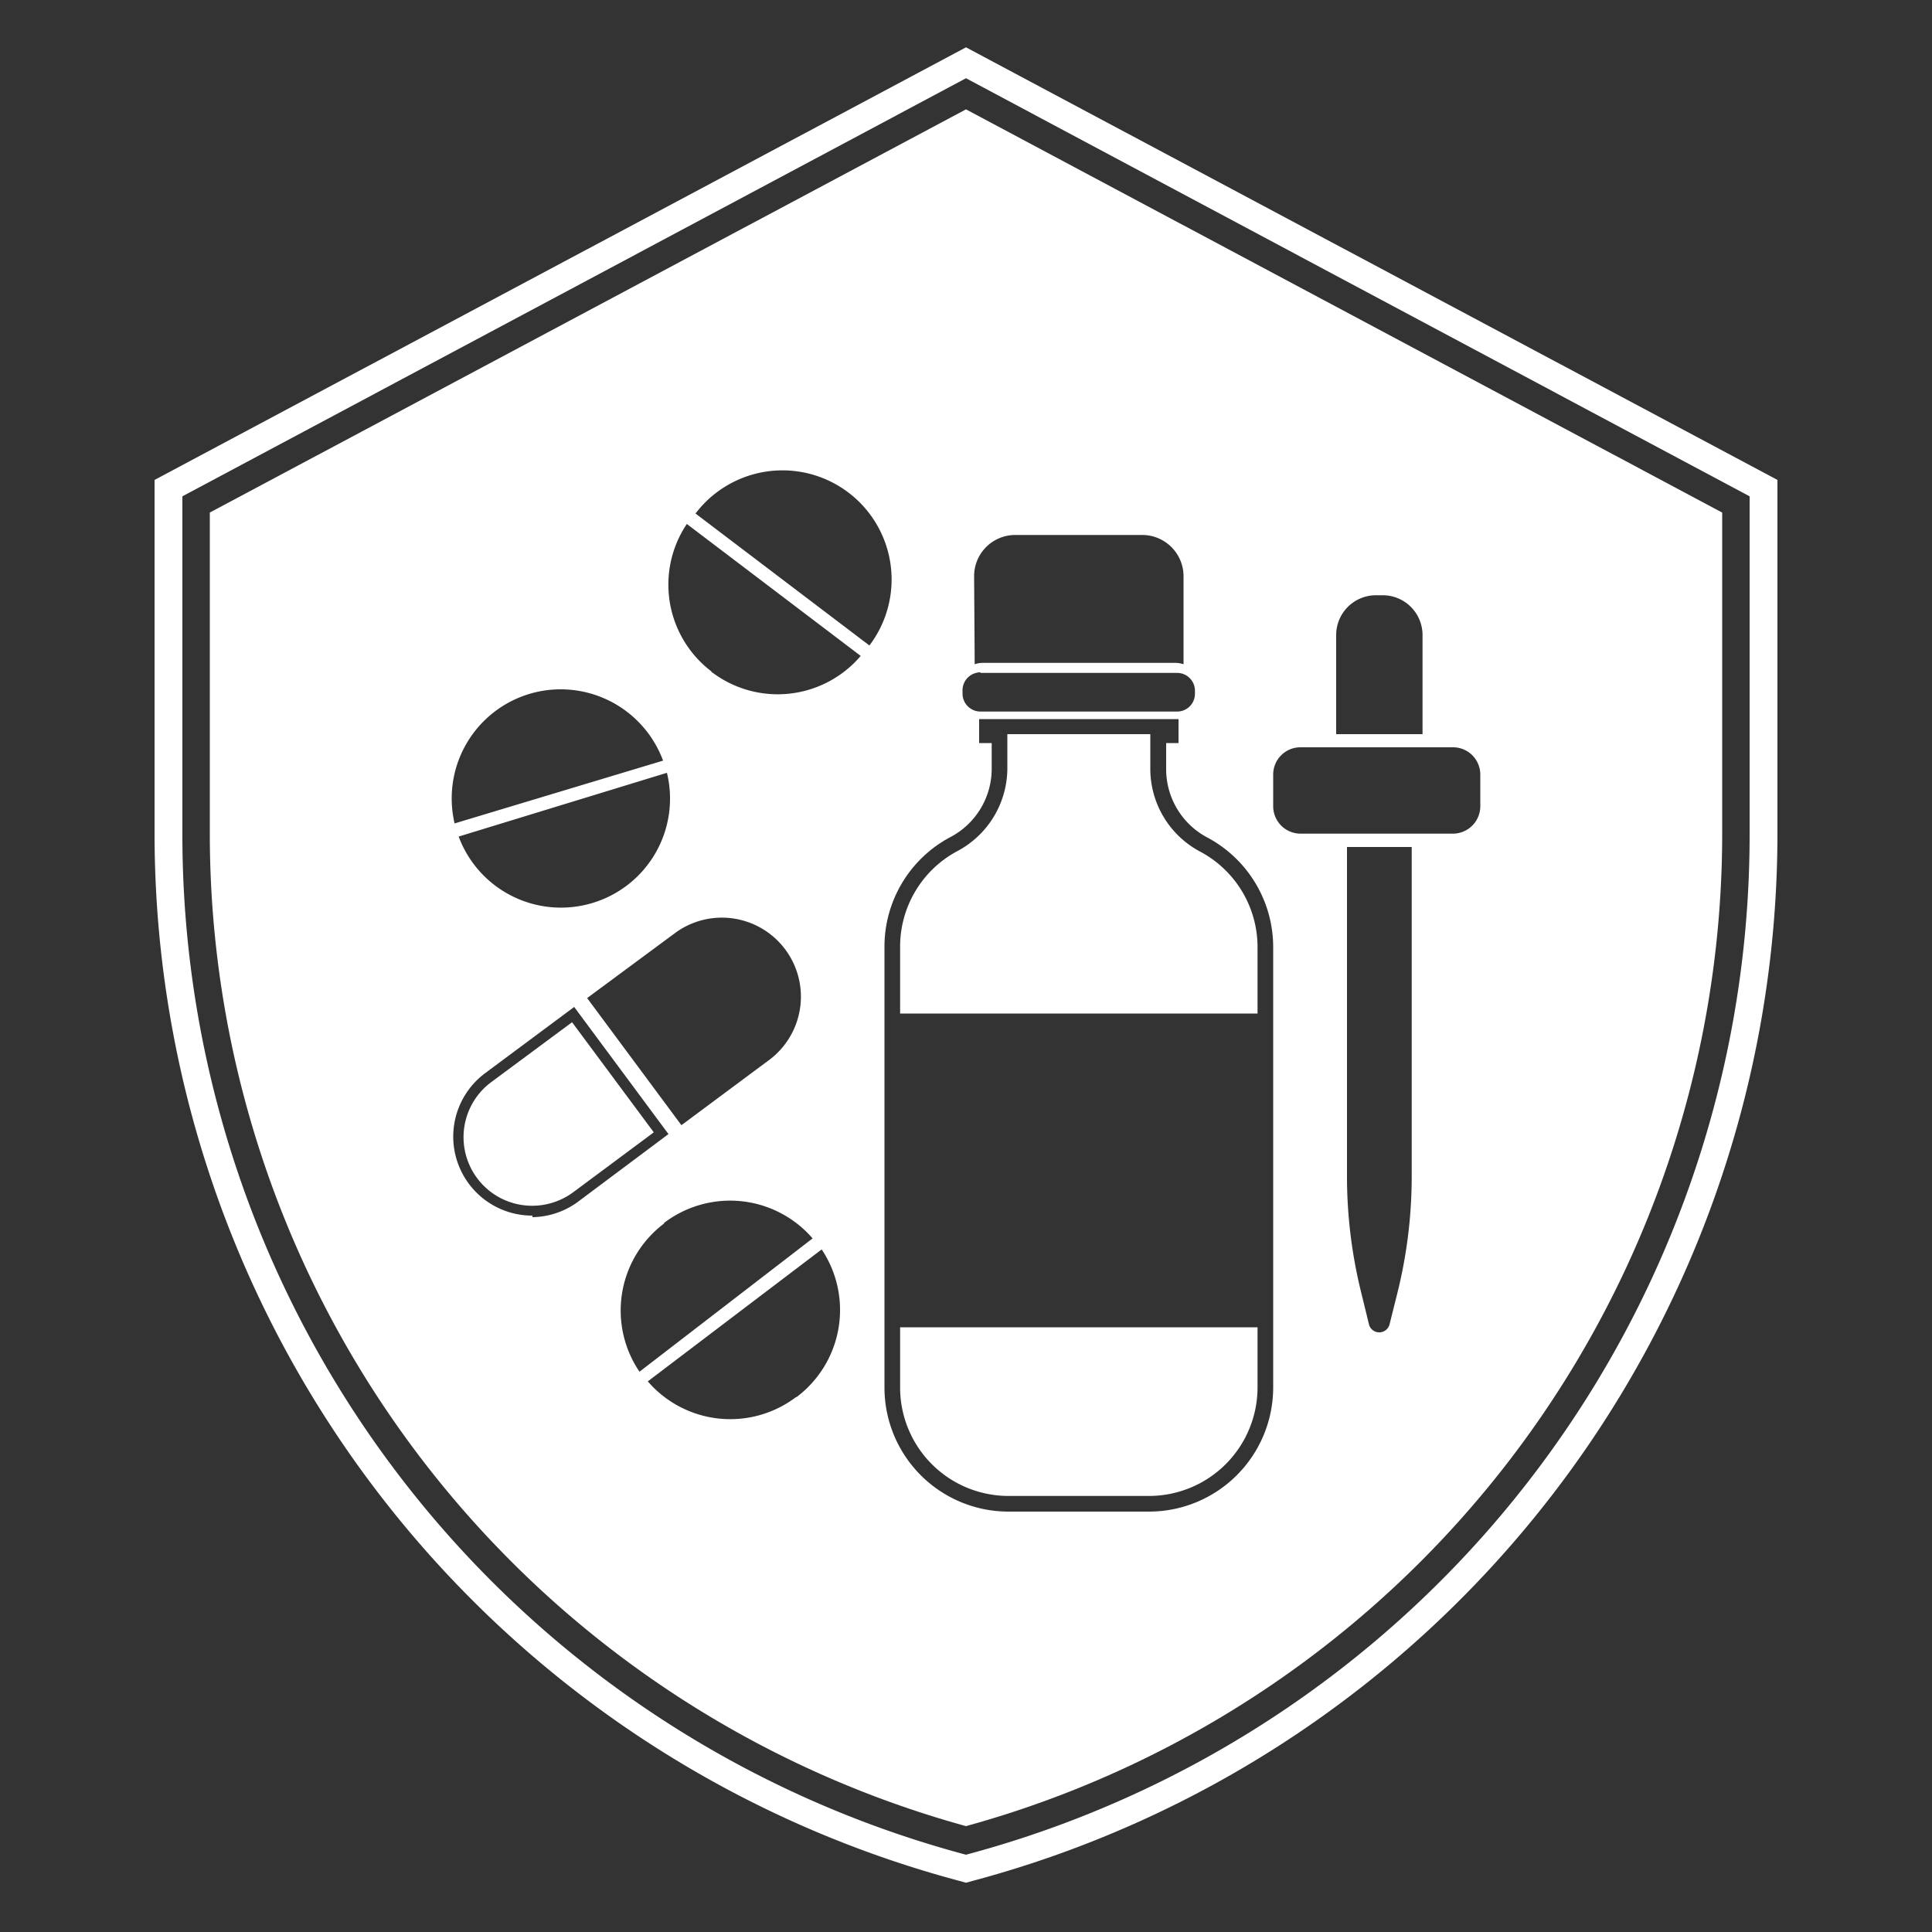
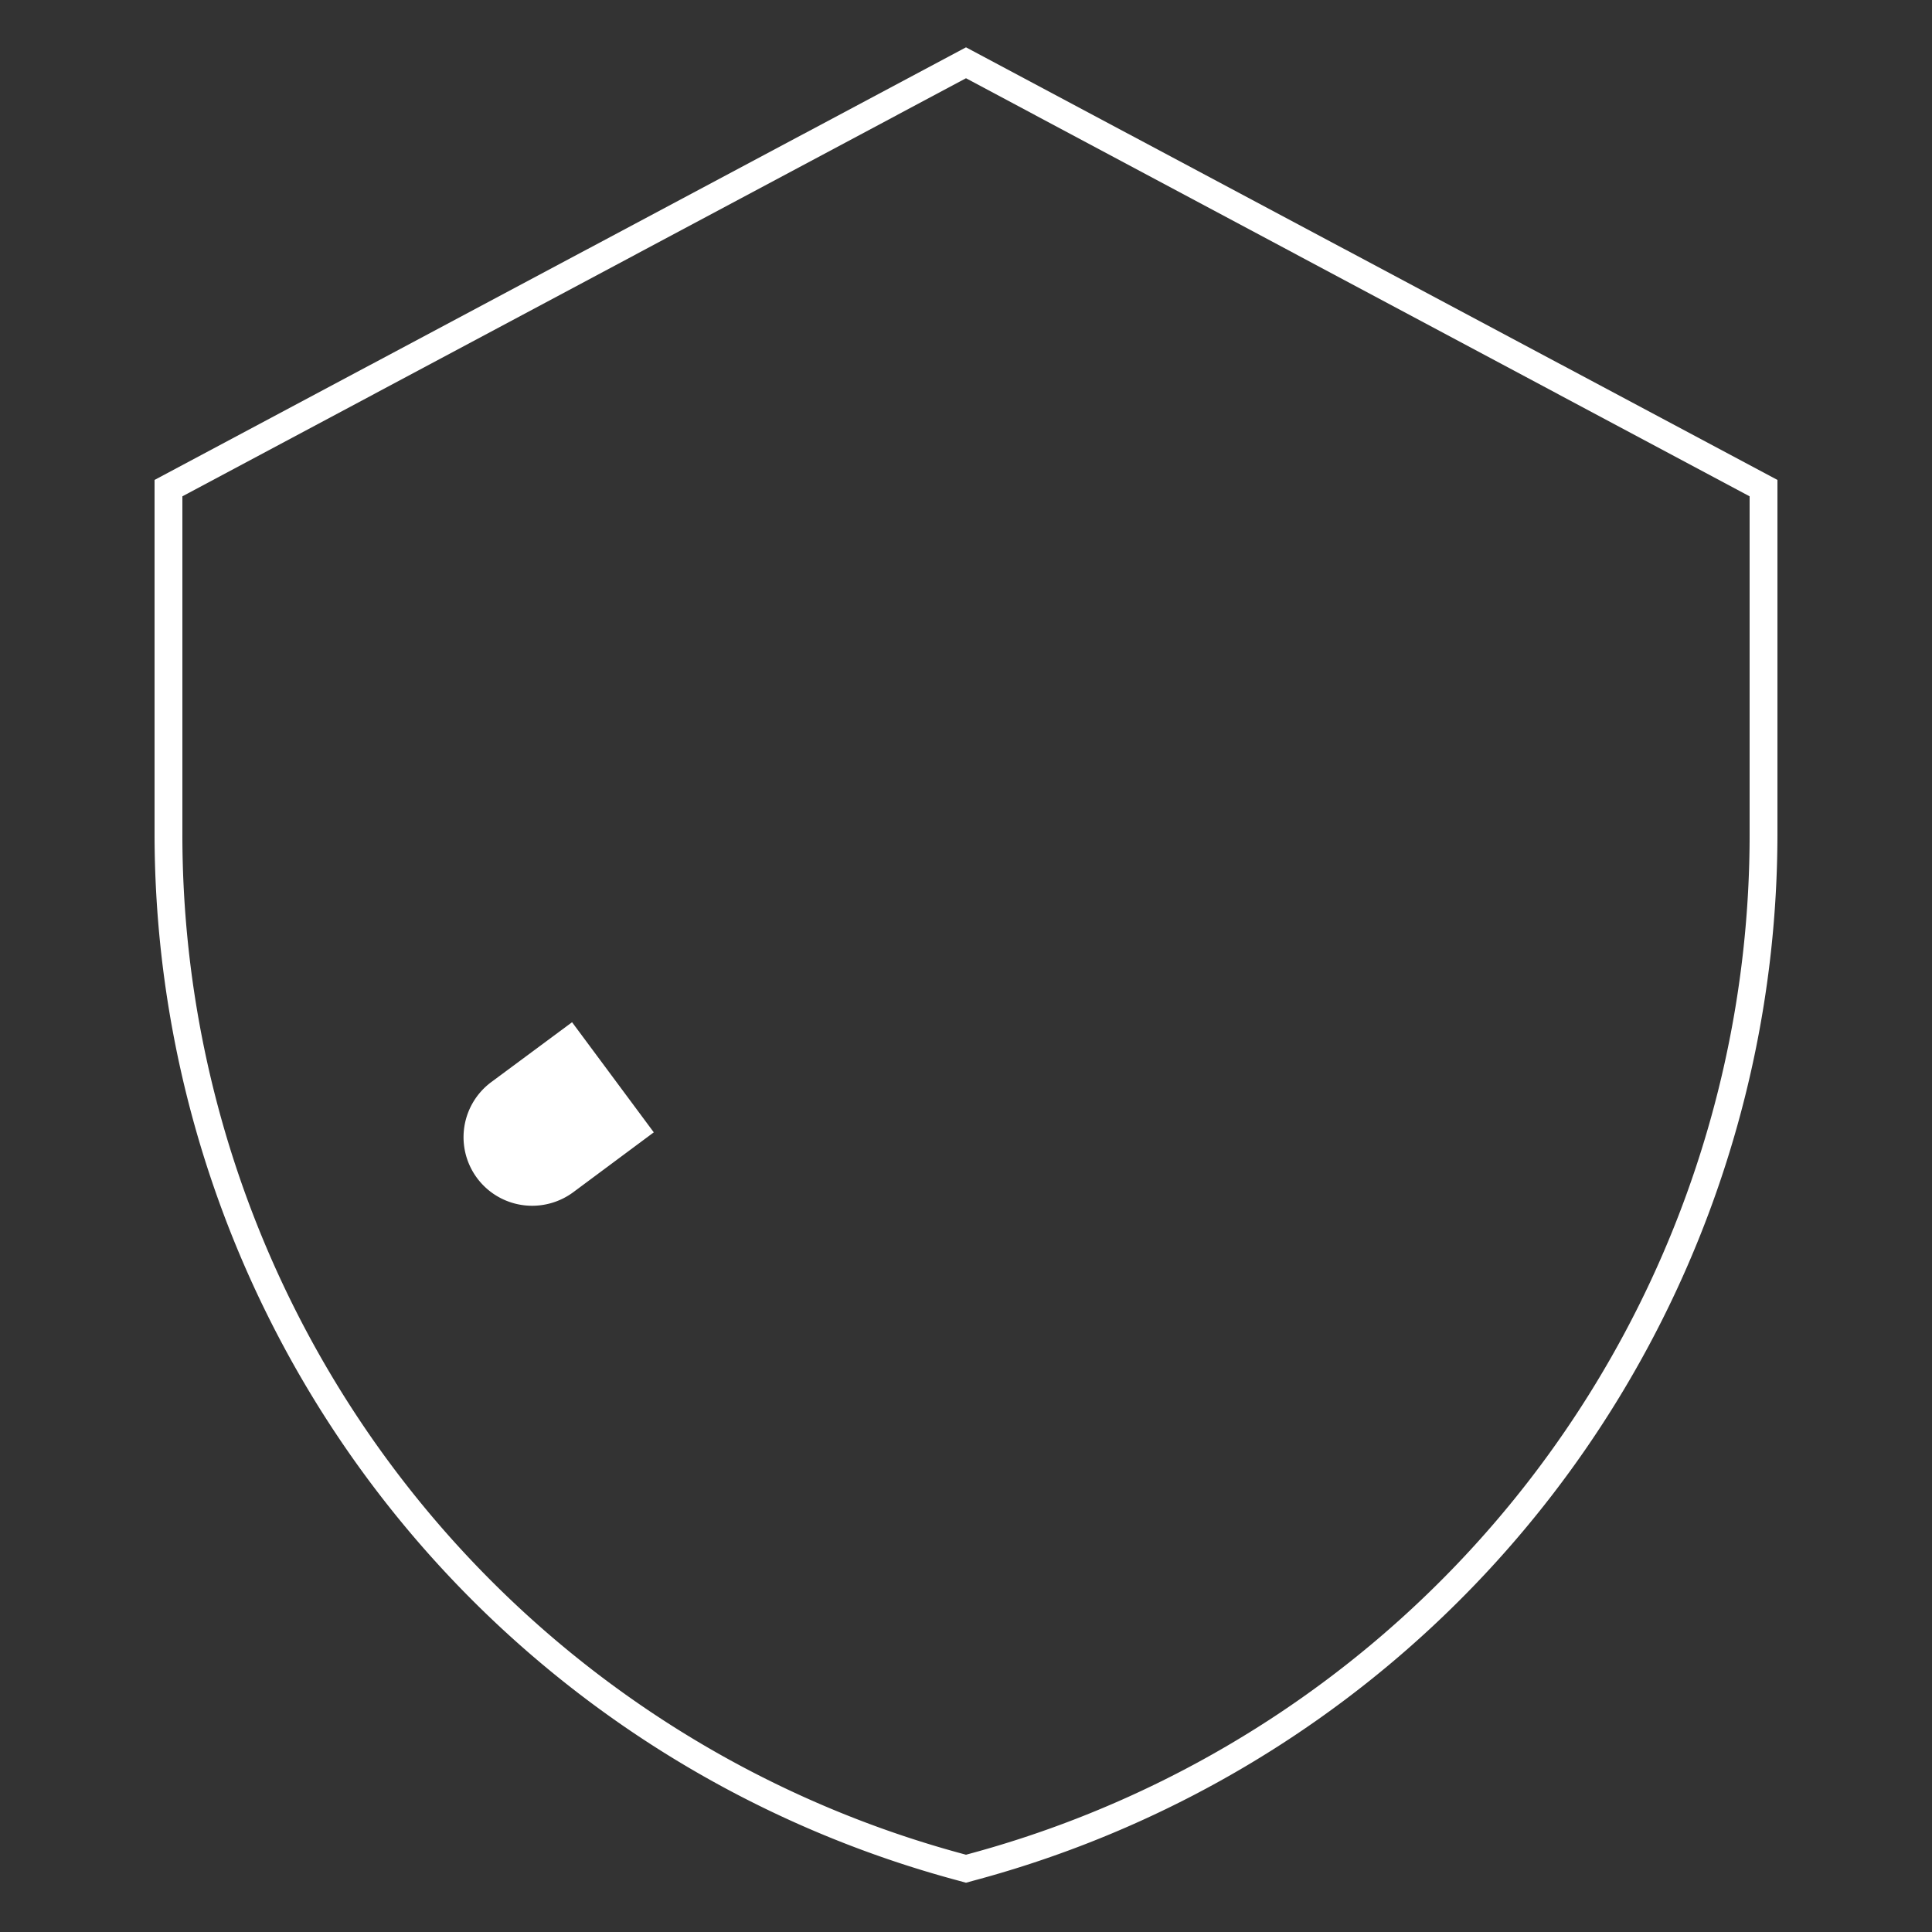
<svg xmlns="http://www.w3.org/2000/svg" id="Layer_1" data-name="Layer 1" viewBox="0 0 100 100">
  <rect x="0" y="0" width="100" height="100" fill="#333333" stroke="none" />
  <defs>
    <style>.cls-1{fill:#fff;}</style>
  </defs>
  <path class="cls-1" d="M29.61,52.91,25.44,56a3.55,3.55,0,0,0,2.12,6.41,3.58,3.58,0,0,0,2.11-.7l4.17-3.1Z" />
-   <path class="cls-1" d="M46.59,71.82a5.61,5.61,0,0,0,5.6,5.61h7.29a5.62,5.62,0,0,0,5.61-5.61V68.7H46.59Z" />
-   <path class="cls-1" d="M62.14,44.09a4.85,4.85,0,0,1-2.6-4.25V38h-7.4v1.81a4.87,4.87,0,0,1-2.6,4.25A5.6,5.6,0,0,0,46.59,49v3.46h18.5V49A5.6,5.6,0,0,0,62.14,44.09Z" />
  <path class="cls-1" d="M50,2.45,8,24.84V43.2A56.11,56.11,0,0,0,49.64,97.35l.36.1.36-.1A56.11,56.11,0,0,0,92,43.2V24.84ZM90.56,43.2A54.64,54.64,0,0,1,50,96h0A54.64,54.64,0,0,1,9.44,43.2V25.69L50,4.05,90.56,25.69Z" />
-   <path class="cls-1" d="M10.86,26.53V43.2A53.28,53.28,0,0,0,50,94.52,53.28,53.28,0,0,0,89.14,43.2V26.53L50,5.66Zm19.8,20.21a5.65,5.65,0,0,1-6.92-3.44L34.52,40A5.64,5.64,0,0,1,30.66,46.74ZM35,48.25a4.09,4.09,0,0,1,4.87,6.57l-4.6,3.42-4.88-6.58ZM27.39,35.92a5.65,5.65,0,0,1,6.93,3.45L23.53,42.62A5.65,5.65,0,0,1,27.39,35.92Zm.17,27a4.09,4.09,0,0,1-2.44-7.38l4.6-3.42,4.88,6.58L30,62.14A4.08,4.08,0,0,1,27.56,63Zm6.81.38a5.64,5.64,0,0,1,7.69.8L33.1,71A5.64,5.64,0,0,1,34.37,63.33Zm6.85,9a5.64,5.64,0,0,1-7.69-.8l9-6.83A5.64,5.64,0,0,1,41.22,72.32Zm-4.4-37.55a5.64,5.64,0,0,1-1.27-7.63l9,6.83A5.64,5.64,0,0,1,36.82,34.77ZM36,26.58a5.64,5.64,0,0,1,9,6.83ZM73.07,60.87A25,25,0,0,1,72.31,67l-.39,1.56a.55.55,0,0,1-1.06,0L70.48,67a25,25,0,0,1-.76-6.16v-17h3.35Zm-3.91-28a2.06,2.06,0,0,1,2.06-2.06h.35a2.06,2.06,0,0,1,2.06,2.06V38H69.16ZM65.9,40.09a1.41,1.41,0,0,1,1.41-1.41H75.2a1.41,1.41,0,0,1,1.42,1.41v1.64a1.42,1.42,0,0,1-1.42,1.42H67.31a1.42,1.42,0,0,1-1.41-1.42Zm0,8.93v22.8a6.43,6.43,0,0,1-6.42,6.42H52.19a6.42,6.42,0,0,1-6.41-6.42V49a6.42,6.42,0,0,1,3.37-5.65,4,4,0,0,0,2.18-3.53V38.46h-.65V37.22H61v1.24h-.64v1.38a4,4,0,0,0,2.17,3.53A6.43,6.43,0,0,1,65.9,49ZM50.42,29.83a2.13,2.13,0,0,1,2.13-2.14h6.57a2.14,2.14,0,0,1,2.14,2.14v4.55a1.41,1.41,0,0,0-.41-.07h-10a1.34,1.34,0,0,0-.4.07Zm.33,5H60.93a.92.92,0,0,1,.92.92v.16a.92.92,0,0,1-.92.92H50.75a.93.93,0,0,1-.93-.92v-.16A.93.93,0,0,1,50.75,34.8Z" />
</svg>